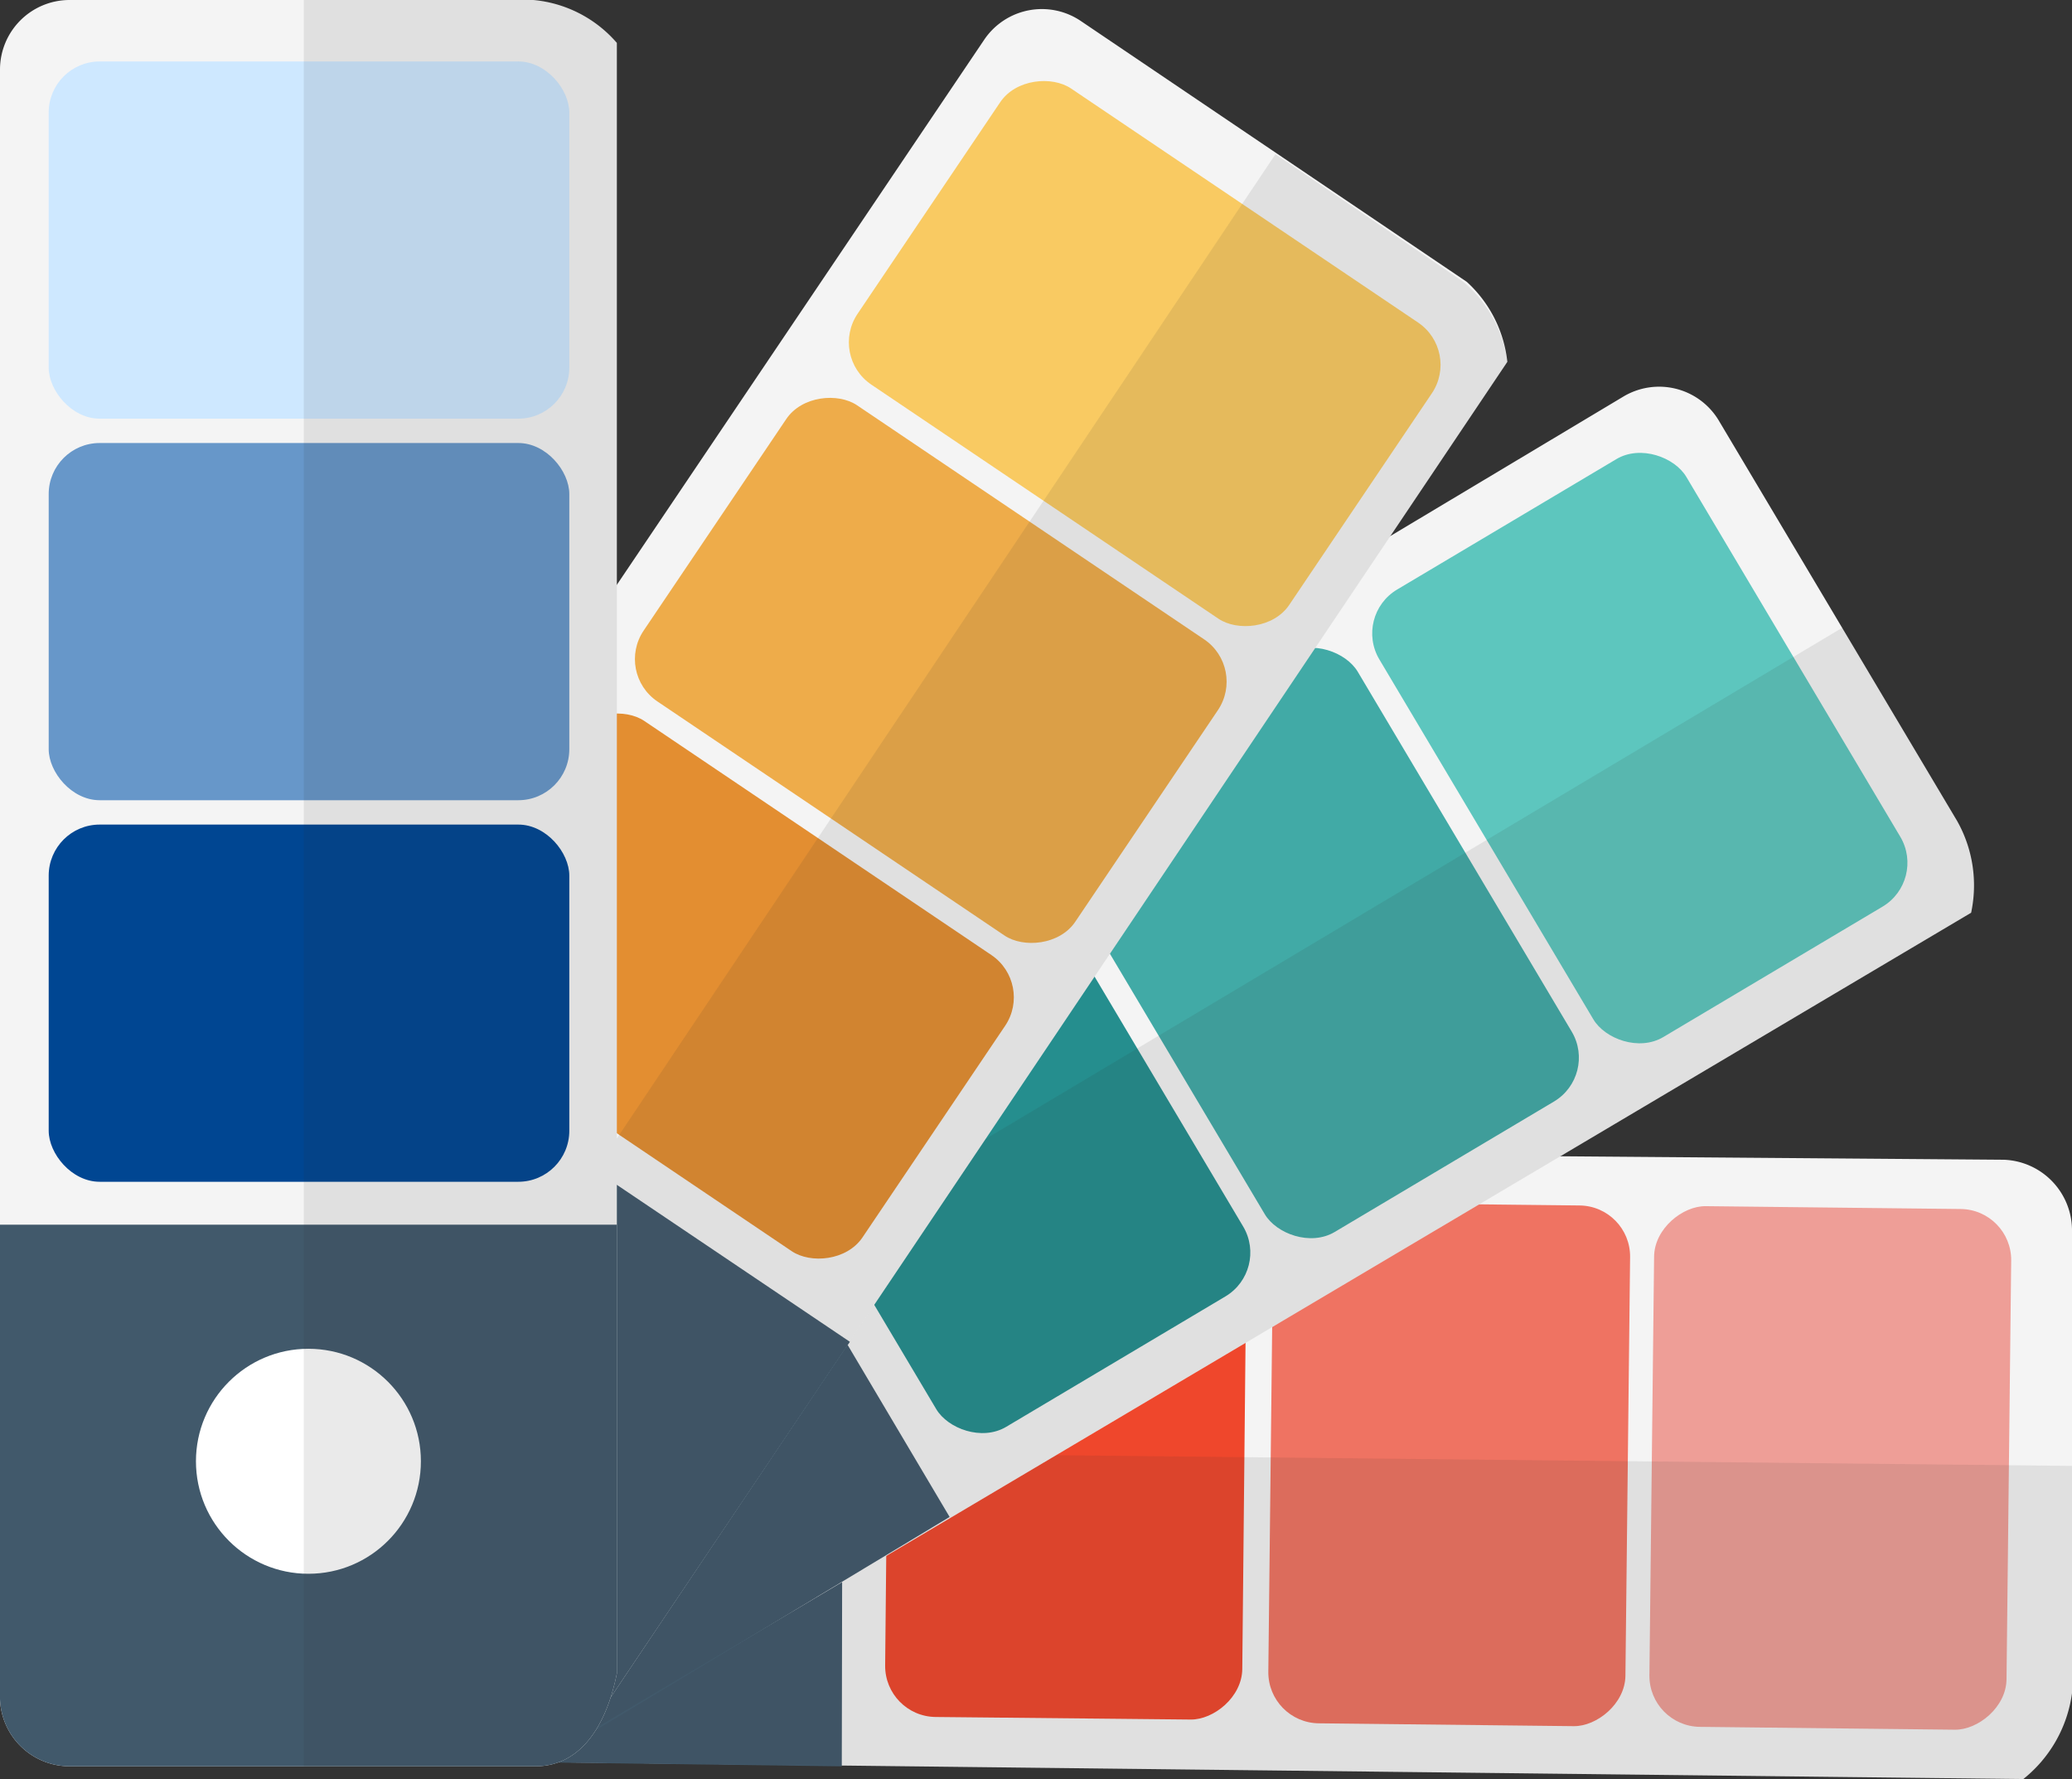
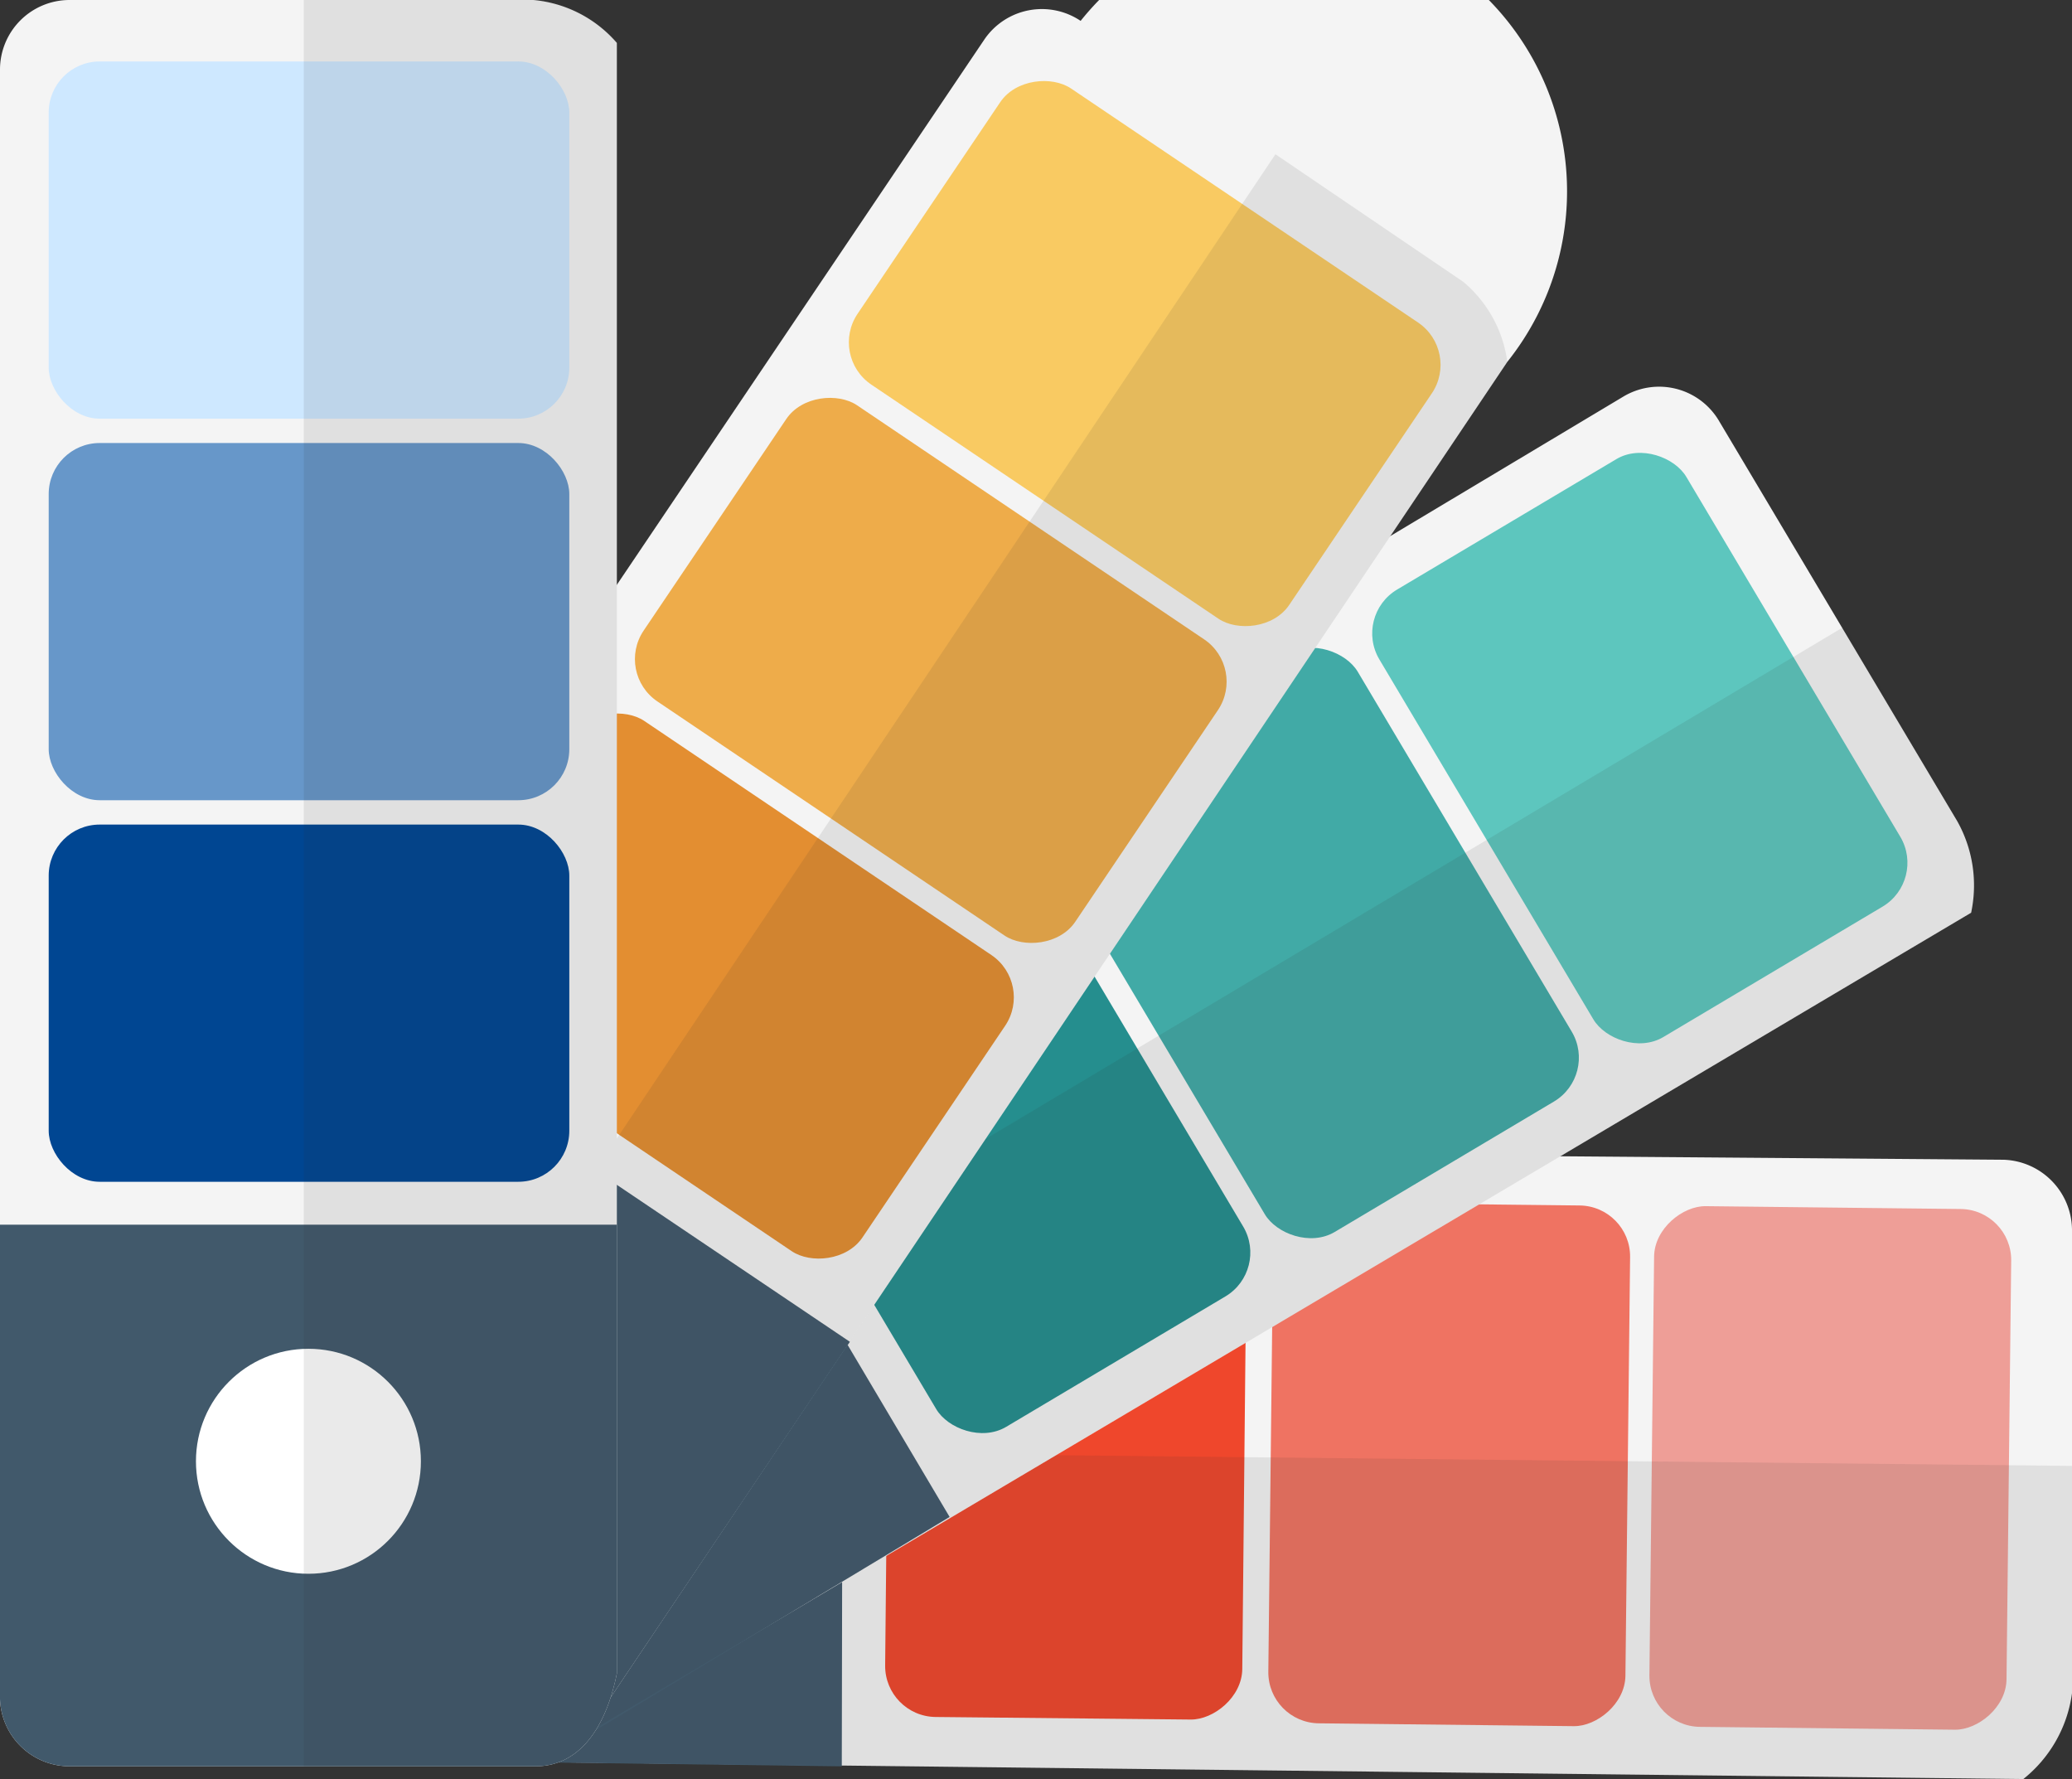
<svg xmlns="http://www.w3.org/2000/svg" viewBox="0 0 17.87 15.34">
  <rect x="0" y="0" width="17.87" height="15.34" fill="#333333" stroke="none" />
  <path d="M17.45,15.34l-14-.16c-.55-.11-.8-.37-.8-.7l0-4a.6.6,0,0,1,.58-.59L17.28,10a.61.61,0,0,1,.59.6l0,4A1.14,1.14,0,0,1,17.45,15.34Z" fill="#f4f4f4" />
  <path d="M7.26,15.23,3.4,15.18c-.55-.11-.8-.37-.8-.7l0-4a.6.6,0,0,1,.58-.59l4.09.05Z" fill="#41596b" />
-   <circle cx="5.25" cy="12.54" r="0.97" fill="#fff" />
  <rect x="6.96" y="11.05" width="4.49" height="3.08" rx="0.44" transform="matrix(0.01, -1, 1, 0.01, -3.49, 21.65)" fill="#ef472c" />
  <rect x="10.25" y="11.09" width="4.49" height="3.08" rx="0.44" transform="translate(-0.27 24.98) rotate(-89.36)" fill="#ef7362" />
  <rect x="13.54" y="11.12" width="4.49" height="3.08" rx="0.44" transform="translate(2.95 28.3) rotate(-89.36)" fill="#ee9e97" />
  <path d="M17.45,15.34l-14-.16c-.55-.11-.8-.37-.8-.7l0-2,15.23.16,0,2A1.14,1.14,0,0,1,17.45,15.34Z" fill="#282828" opacity="0.1" style="isolation:isolate" />
  <path d="M17,7.87,4.87,15.06c-.52.18-.87.09-1-.2L1.77,11.41A.59.59,0,0,1,2,10.6L14,3.42a.6.6,0,0,1,.82.2l2.06,3.46A1.13,1.13,0,0,1,17,7.87Z" fill="#f4f4f4" />
  <path d="M8.19,13.08l-3.32,2c-.52.18-.87.09-1-.2L1.77,11.41A.59.59,0,0,1,2,10.6L5.48,8.51Z" fill="#41596b" />
  <circle cx="5.08" cy="11.84" r="0.97" fill="#fff" />
  <rect x="6.94" y="7.57" width="3.08" height="4.49" rx="0.44" transform="translate(-3.83 5.71) rotate(-30.74)" fill="#258e8e" />
  <rect x="9.77" y="5.89" width="3.08" height="4.49" rx="0.44" transform="translate(-2.57 6.92) rotate(-30.74)" fill="#41aaa6" />
  <rect x="12.6" y="4.21" width="3.08" height="4.49" rx="0.44" transform="translate(-1.31 8.13) rotate(-30.74)" fill="#5dc6be" />
  <path d="M17,7.87,4.87,15.06c-.52.18-.87.09-1-.2l-1-1.68L15.91,5.4l1,1.68A1.13,1.13,0,0,1,17,7.87Z" fill="#282828" opacity="0.1" style="isolation:isolate" />
-   <path d="M13,3.12,5.17,14.78c-.4.39-.75.46-1,.27L.81,12.8A.59.59,0,0,1,.63,12L8.49.34A.6.6,0,0,1,9.32.18l3.33,2.25A1.09,1.09,0,0,1,13,3.12Z" fill="#f4f4f4" />
+   <path d="M13,3.12,5.17,14.78c-.4.39-.75.46-1,.27L.81,12.8A.59.59,0,0,1,.63,12L8.49.34A.6.6,0,0,1,9.32.18A1.09,1.09,0,0,1,13,3.12Z" fill="#f4f4f4" />
  <path d="M7.33,11.57,5.17,14.78c-.4.39-.75.46-1,.27L.81,12.8A.59.59,0,0,1,.63,12L2.92,8.6Z" fill="#41596b" />
  <circle cx="3.98" cy="11.78" r="0.97" fill="#41596b" />
  <rect x="4.65" y="6.26" width="3.08" height="4.49" rx="0.44" transform="translate(-4.32 8.88) rotate(-56.01)" fill="#e38e31" />
  <rect x="6.49" y="3.53" width="3.08" height="4.49" rx="0.44" transform="translate(-1.25 9.21) rotate(-56.01)" fill="#eeac4a" />
  <rect x="8.33" y="0.8" width="3.08" height="4.49" rx="0.44" transform="translate(1.83 9.53) rotate(-56.01)" fill="#f9ca62" />
  <path d="M13,3.12,5.17,14.78c-.4.39-.75.46-1,.27L2.52,14,11,1.33l1.62,1.1A1.09,1.09,0,0,1,13,3.12Z" fill="#282828" opacity="0.1" style="isolation:isolate" />
  <path d="M5.32.37V14.43c-.11.54-.37.8-.7.8H.6a.6.6,0,0,1-.6-.58V.6A.6.6,0,0,1,.6,0h4A1.08,1.08,0,0,1,5.32.37Z" fill="#f4f4f4" />
  <path d="M5.32,10.56v3.87c-.11.54-.37.8-.7.8H.6a.6.6,0,0,1-.6-.58V10.56Z" fill="#41596b" />
  <circle cx="2.66" cy="12.6" r="0.97" fill="#fff" />
  <rect x="0.42" y="7.11" width="4.49" height="3.08" rx="0.44" fill="#004692" />
  <rect x="0.42" y="3.82" width="4.49" height="3.08" rx="0.44" fill="#6797c9" />
  <rect x="0.42" y="0.53" width="4.49" height="3.08" rx="0.44" fill="#cee8ff" />
  <path d="M5.32.37V14.43c-.11.54-.37.8-.7.8h-2V0h2A1.08,1.08,0,0,1,5.32.37Z" fill="#282828" opacity="0.1" style="isolation:isolate" />
</svg>